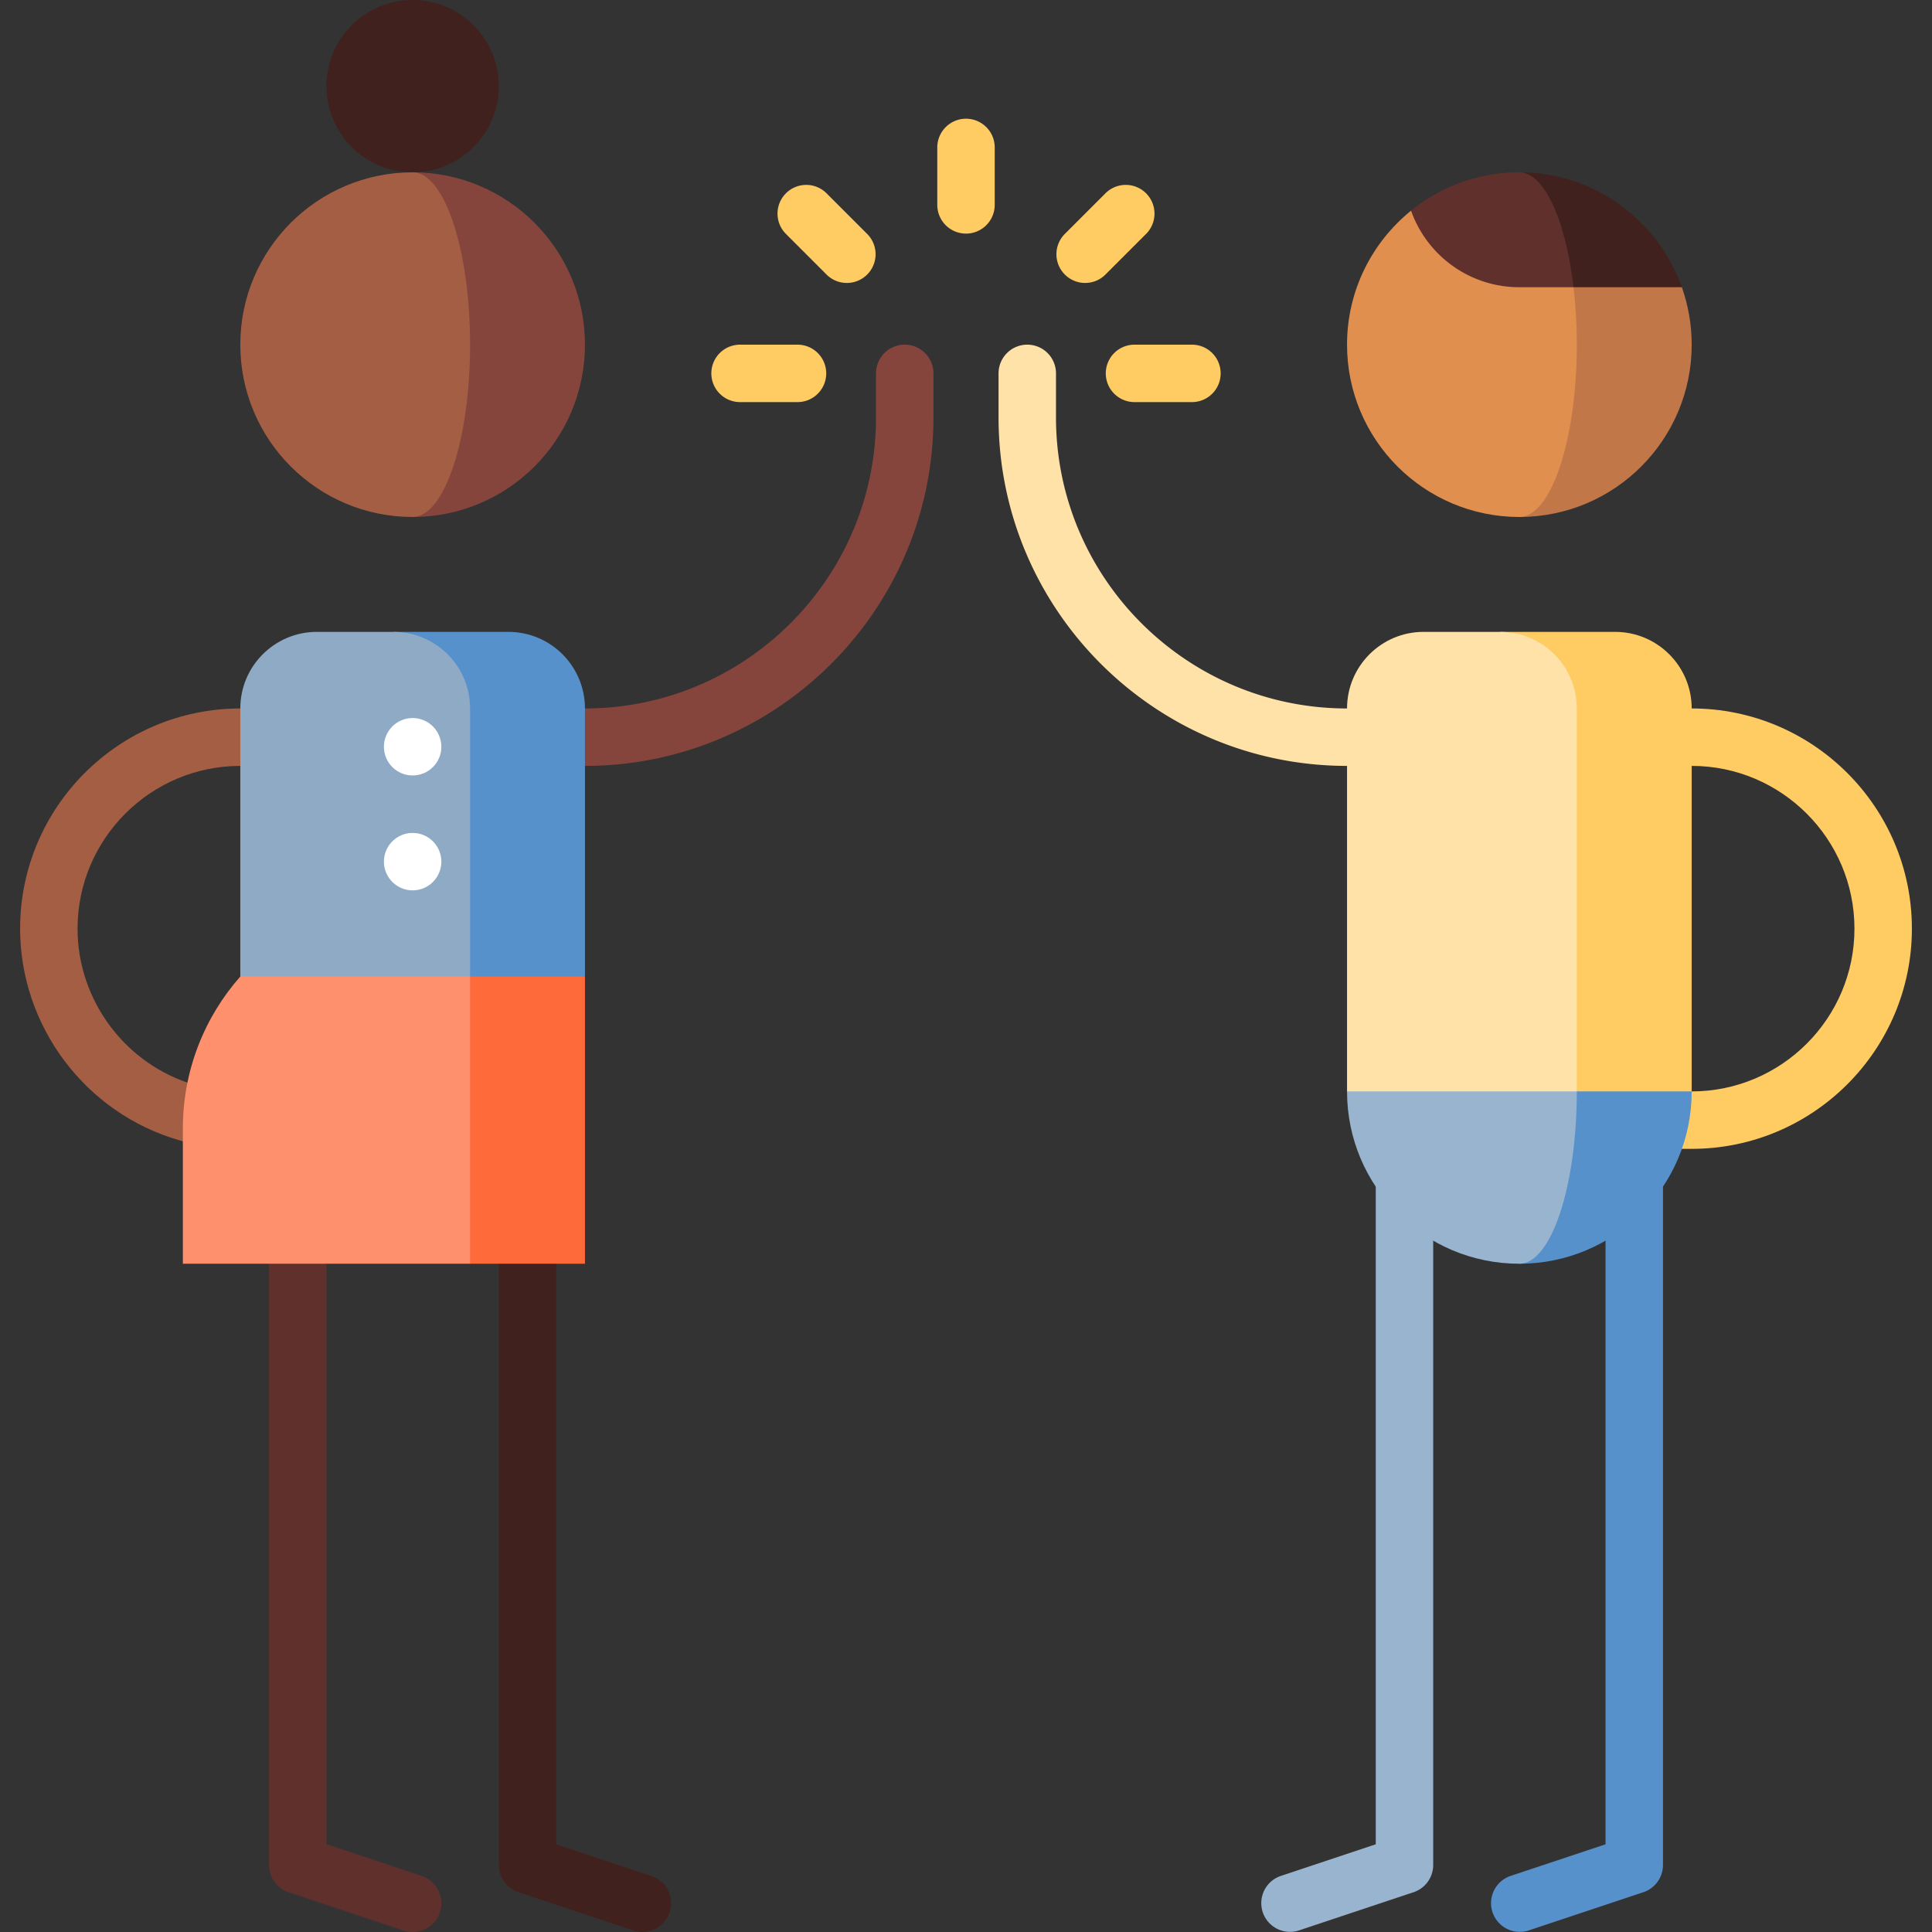
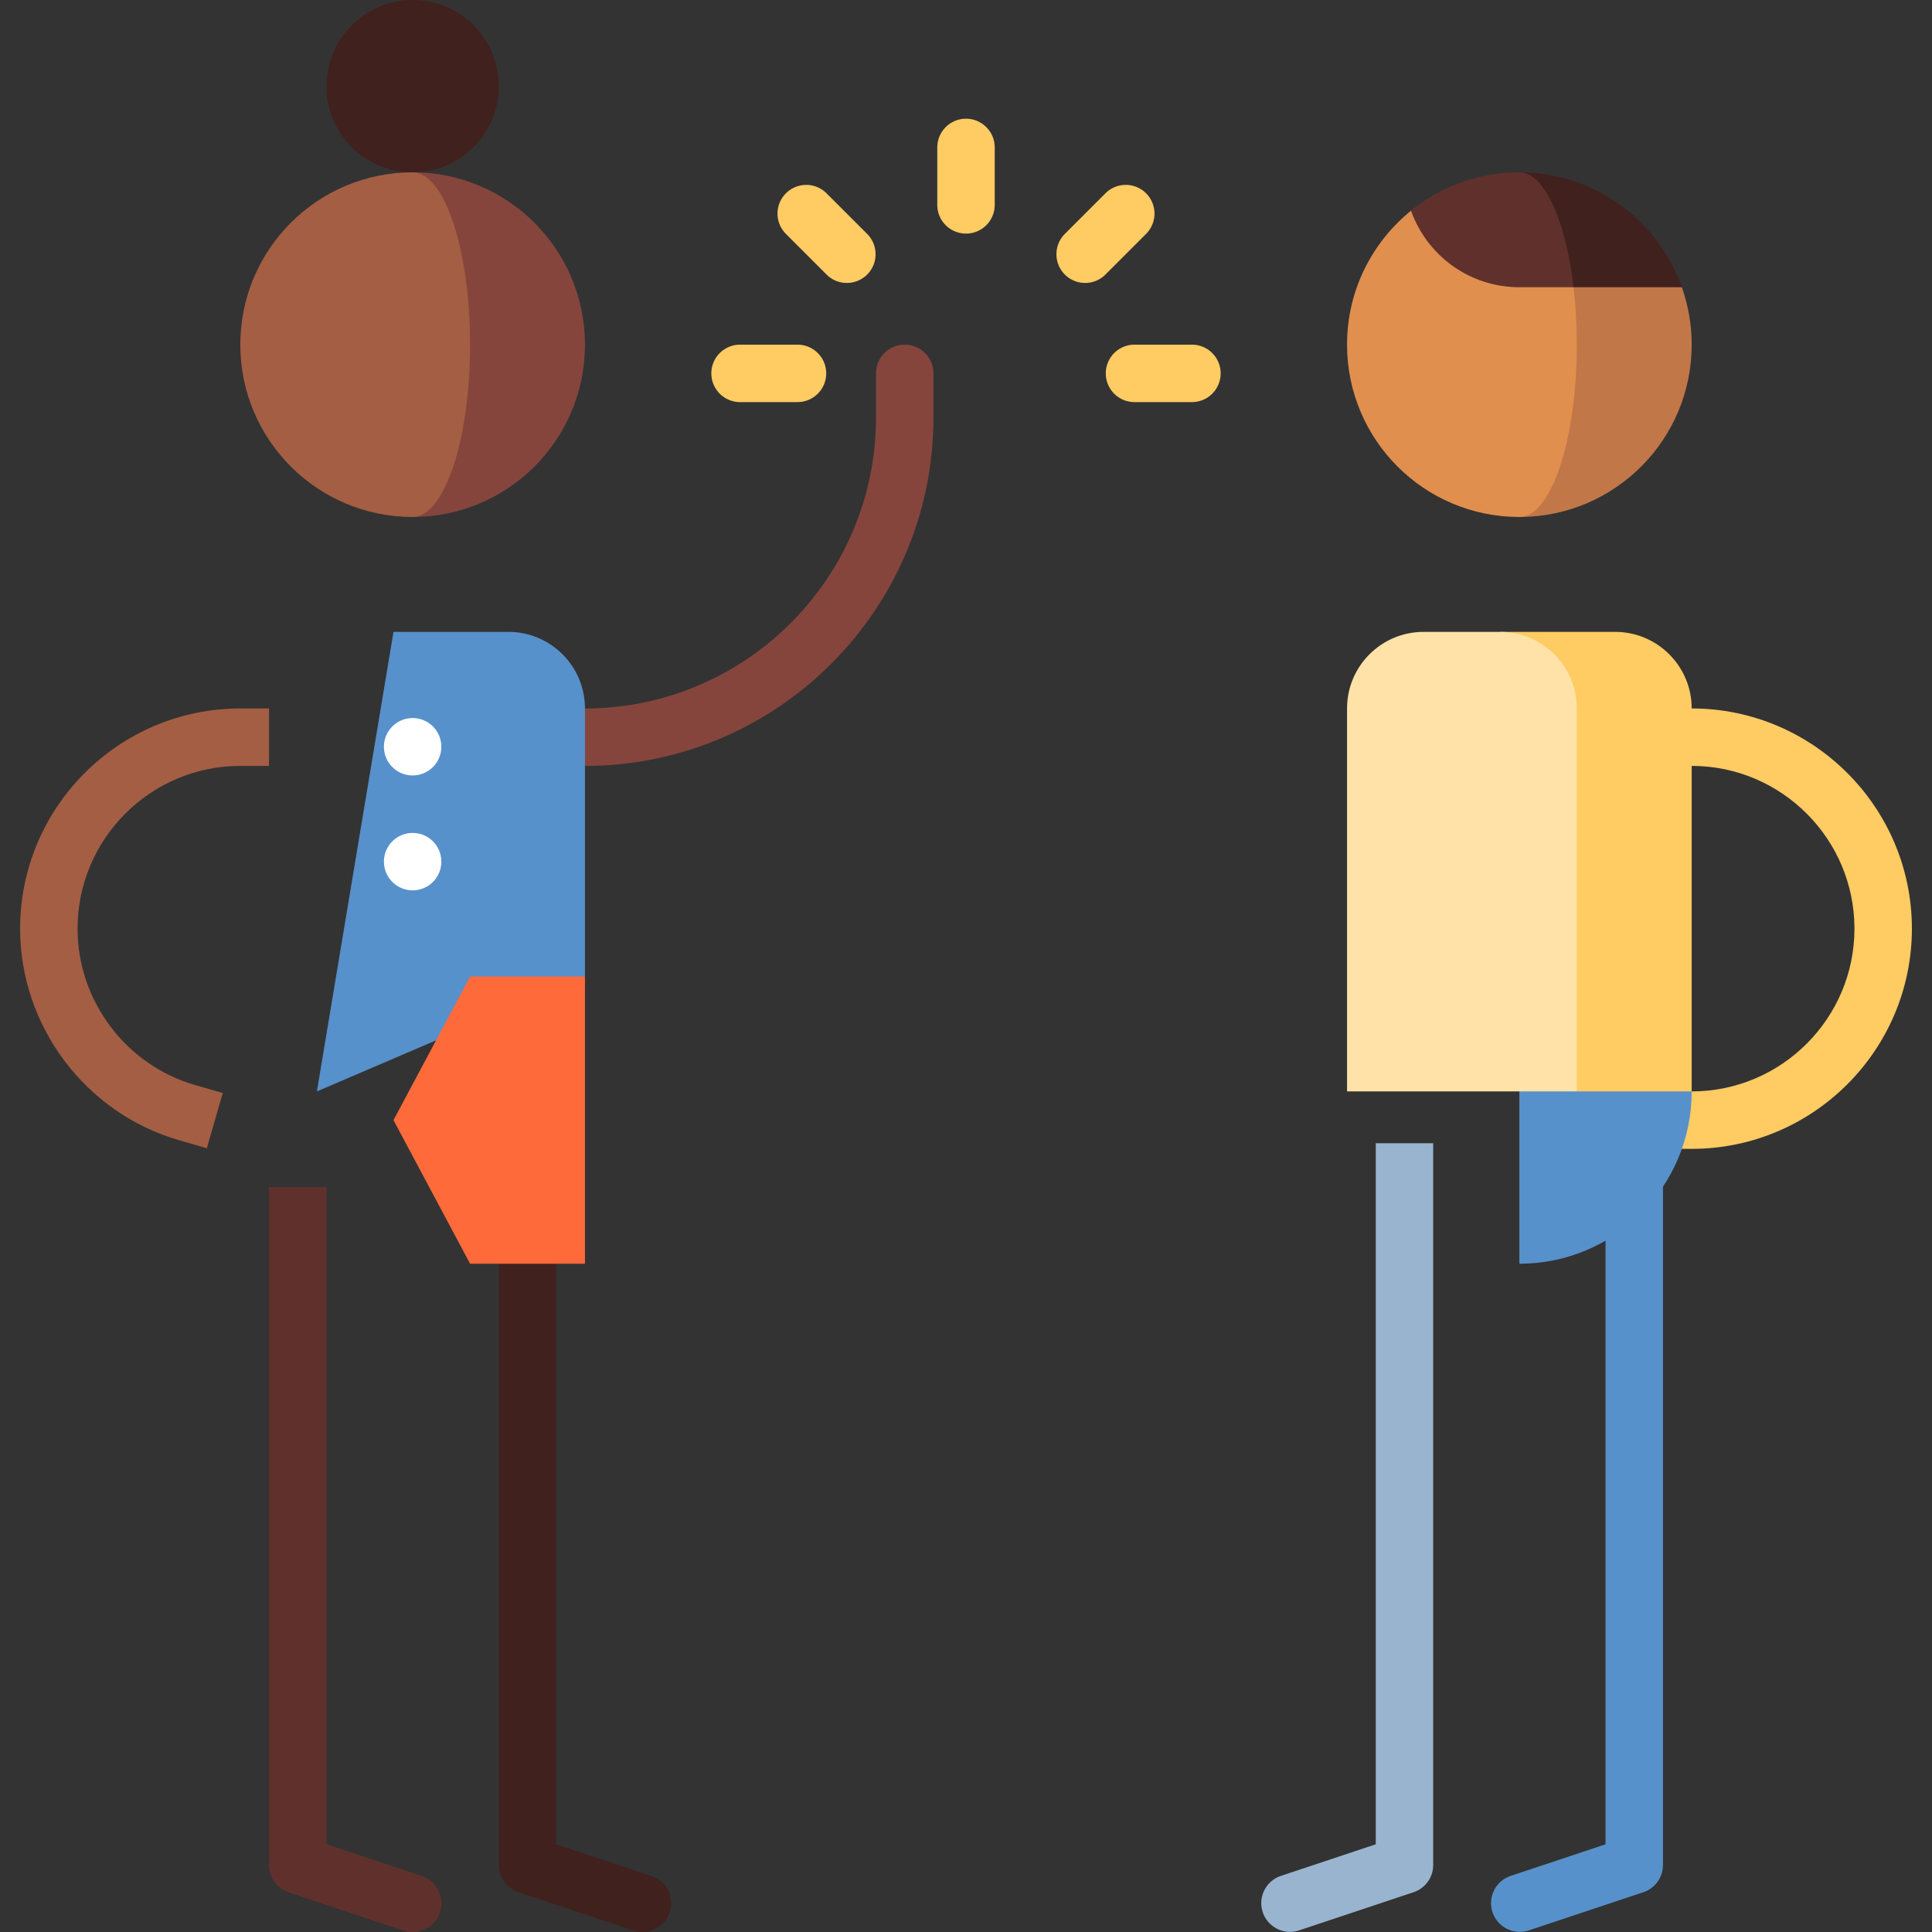
<svg xmlns="http://www.w3.org/2000/svg" width="512" height="512" x="0" y="0" viewBox="0 0 512.001 512.001" style="enable-background:new 0 0 512 512" xml:space="preserve" class="">
  <rect x="0" y="0" width="512.001" height="512.001" fill="#333333" stroke="none" />
  <g>
    <path d="M239.763 91.338a7.61 7.61 0 0 0-7.611 7.611v11.671c0 42.53-34.6 77.13-77.13 77.13h-30.446v15.223h30.446c50.924 0 92.352-41.429 92.352-92.352V98.949a7.612 7.612 0 0 0-7.611-7.611z" style="" fill="#85453d" data-original="#85453d" />
-     <path d="M272.238 91.338a7.61 7.61 0 0 1 7.611 7.611v11.671c0 42.53 34.6 77.13 77.13 77.13h30.446v15.223h-30.446c-50.924 0-92.352-41.429-92.352-92.352V98.949a7.612 7.612 0 0 1 7.611-7.611z" style="" fill="#ffe2a8" data-original="#ffe2a8" class="" />
    <path d="m54.813 304.29-7.314-2.108c-24.829-7.155-42.17-30.214-42.17-56.078 0-32.177 26.177-58.355 58.355-58.355h7.611v15.223h-7.611c-23.783 0-43.132 19.348-43.132 43.132 0 19.119 12.814 36.164 31.162 41.451l7.314 2.108-4.215 14.627z" style="" fill="#a45e43" data-original="#a45e43" class="" />
    <path d="M448.317 304.459h-7.611v-15.223h7.611c23.783 0 43.132-19.348 43.132-43.132s-19.348-43.132-43.132-43.132h-7.611v-15.223h7.611c32.177 0 58.355 26.177 58.355 58.355s-26.178 58.355-58.355 58.355z" style="" fill="#ffcb63" data-original="#ffcb63" class="" />
    <path d="m172.652 497.166-25.242-8.414V314.607h-15.223v179.631a7.613 7.613 0 0 0 5.204 7.221l30.446 10.149c.799.266 1.61.393 2.408.393a7.617 7.617 0 0 0 7.22-5.206 7.612 7.612 0 0 0-4.813-9.629z" style="" fill="#40211d" data-original="#40211d" class="" />
    <path d="m111.76 497.166-25.242-8.414V314.607H71.296v179.631a7.613 7.613 0 0 0 5.204 7.221l30.446 10.149c.799.266 1.61.393 2.408.393a7.612 7.612 0 0 0 2.406-14.835z" style="" fill="#60312c" data-original="#60312c" class="" />
    <path d="M134.725 167.452h-30.446L83.981 289.236l71.04-30.446v-71.04c.001-11.211-9.086-20.298-20.296-20.298z" style="" fill="#5791cb" data-original="#2dade3" class="" opacity="1" />
-     <path d="M104.279 167.452H83.981c-11.21 0-20.297 9.087-20.297 20.297v101.486h60.892V187.749c0-11.21-9.087-20.297-20.297-20.297z" style="" fill="#8faac5" data-original="#49c9ff" class="" opacity="1" />
    <path d="M155.022 258.79h-30.446l-20.297 38.057 20.297 38.058h30.446z" style="" fill="#ff6a3b" data-original="#cf301b" class="" opacity="1" />
-     <path d="M124.576 258.79H63.684c-9.468 10.732-15.223 24.817-15.223 40.255v35.86h76.115V258.79z" style="" fill="#ff906d" data-original="#ff4128" class="" opacity="1" />
    <circle cx="109.352" cy="197.898" r="7.611" style="" fill="#ffffff" data-original="#ffffff" class="" />
    <circle cx="109.352" cy="228.344" r="7.611" style="" fill="#ffffff" data-original="#ffffff" class="" />
    <path d="M109.353 45.669v91.338c25.222 0 45.669-20.446 45.669-45.669s-20.447-45.669-45.669-45.669z" style="" fill="#85453d" data-original="#85453d" />
    <path d="M124.576 91.338c0-25.222-6.816-45.669-15.223-45.669-25.222 0-45.669 20.446-45.669 45.669s20.446 45.669 45.669 45.669c8.407-.001 15.223-20.447 15.223-45.669z" style="" fill="#a45e43" data-original="#a45e43" class="" />
    <circle cx="109.352" cy="22.834" r="22.834" style="" fill="#40211d" data-original="#40211d" class="" />
    <path d="M364.591 302.969v185.784l-25.242 8.414a7.612 7.612 0 0 0 4.814 14.441l30.446-10.149a7.61 7.61 0 0 0 5.204-7.221v-191.27h-15.222z" style="" fill="#99b4cf" data-original="#116f97" class="" opacity="1" />
    <path d="M425.483 302.969v185.784l-25.242 8.414a7.612 7.612 0 0 0 4.814 14.441L435.5 501.46a7.61 7.61 0 0 0 5.204-7.221v-191.27h-15.221z" style="" fill="#5791cb" data-original="#084f6d" class="" opacity="1" />
    <path d="M402.648 258.79v76.115c25.222 0 45.669-20.446 45.669-45.669l-45.669-30.446z" style="" fill="#5791cb" data-original="#084f6d" class="" opacity="1" />
-     <path d="m417.871 289.236-15.223-30.446-45.669 30.446c0 25.222 20.446 45.669 45.669 45.669 8.407 0 15.223-20.447 15.223-45.669z" style="" fill="#99b4cf" data-original="#116f97" class="" opacity="1" />
    <path d="M428.02 167.452h-30.446l20.297 121.783h30.446V187.749c0-11.21-9.087-20.297-20.297-20.297z" style="" fill="#ffcb63" data-original="#ffcb63" class="" />
    <path d="M397.574 167.452h-20.297c-11.21 0-20.297 9.087-20.297 20.297v101.486h60.892V187.749c-.001-11.21-9.088-20.297-20.298-20.297z" style="" fill="#ffe2a8" data-original="#ffe2a8" class="" />
    <path d="m445.708 76.115-43.06-20.297v81.189c25.222 0 45.669-20.446 45.669-45.669 0-5.34-.926-10.461-2.609-15.223z" style="" fill="#c27749" data-original="#c27749" />
-     <path d="m402.648 45.669 14.353 30.446h28.706c-6.27-17.736-23.176-30.446-43.059-30.446z" style="" fill="#40211d" data-original="#40211d" class="" />
+     <path d="m402.648 45.669 14.353 30.446h28.706c-6.27-17.736-23.176-30.446-43.059-30.446" style="" fill="#40211d" data-original="#40211d" class="" />
    <path d="m417.001 76.115-43.06-20.287c-10.343 8.373-16.962 21.166-16.962 35.51 0 25.222 20.446 45.669 45.669 45.669 8.407 0 15.223-20.446 15.223-45.669 0-5.34-.308-10.461-.87-15.223z" style="" fill="#e18f4e" data-original="#e18f4e" />
    <path d="M402.648 76.115h14.353c-2.091-17.736-7.726-30.446-14.353-30.446a45.466 45.466 0 0 0-28.706 10.159c4.178 11.824 15.442 20.287 28.706 20.287z" style="" fill="#60312c" data-original="#60312c" class="" />
    <path d="M211.347 106.561h-15.223a7.61 7.61 0 1 1 0-15.222h15.223a7.61 7.61 0 1 1 0 15.222zM315.877 106.561h-15.223a7.61 7.61 0 1 1 0-15.222h15.223a7.61 7.61 0 1 1 0 15.222zM287.576 74.985a7.584 7.584 0 0 1-5.382-2.23 7.61 7.61 0 0 1 0-10.764l10.764-10.764a7.61 7.61 0 0 1 10.764 0 7.61 7.61 0 0 1 0 10.764l-10.764 10.764a7.586 7.586 0 0 1-5.382 2.23zM256.001 61.907a7.61 7.61 0 0 1-7.611-7.611V39.072a7.61 7.61 0 1 1 15.222 0v15.223a7.612 7.612 0 0 1-7.611 7.612zM224.425 74.985a7.584 7.584 0 0 1-5.382-2.23L208.28 61.992a7.61 7.61 0 0 1 0-10.764 7.61 7.61 0 0 1 10.764 0l10.764 10.764a7.61 7.61 0 0 1-5.383 12.993z" style="" fill="#ffcb63" data-original="#ffcb63" class="" />
  </g>
</svg>